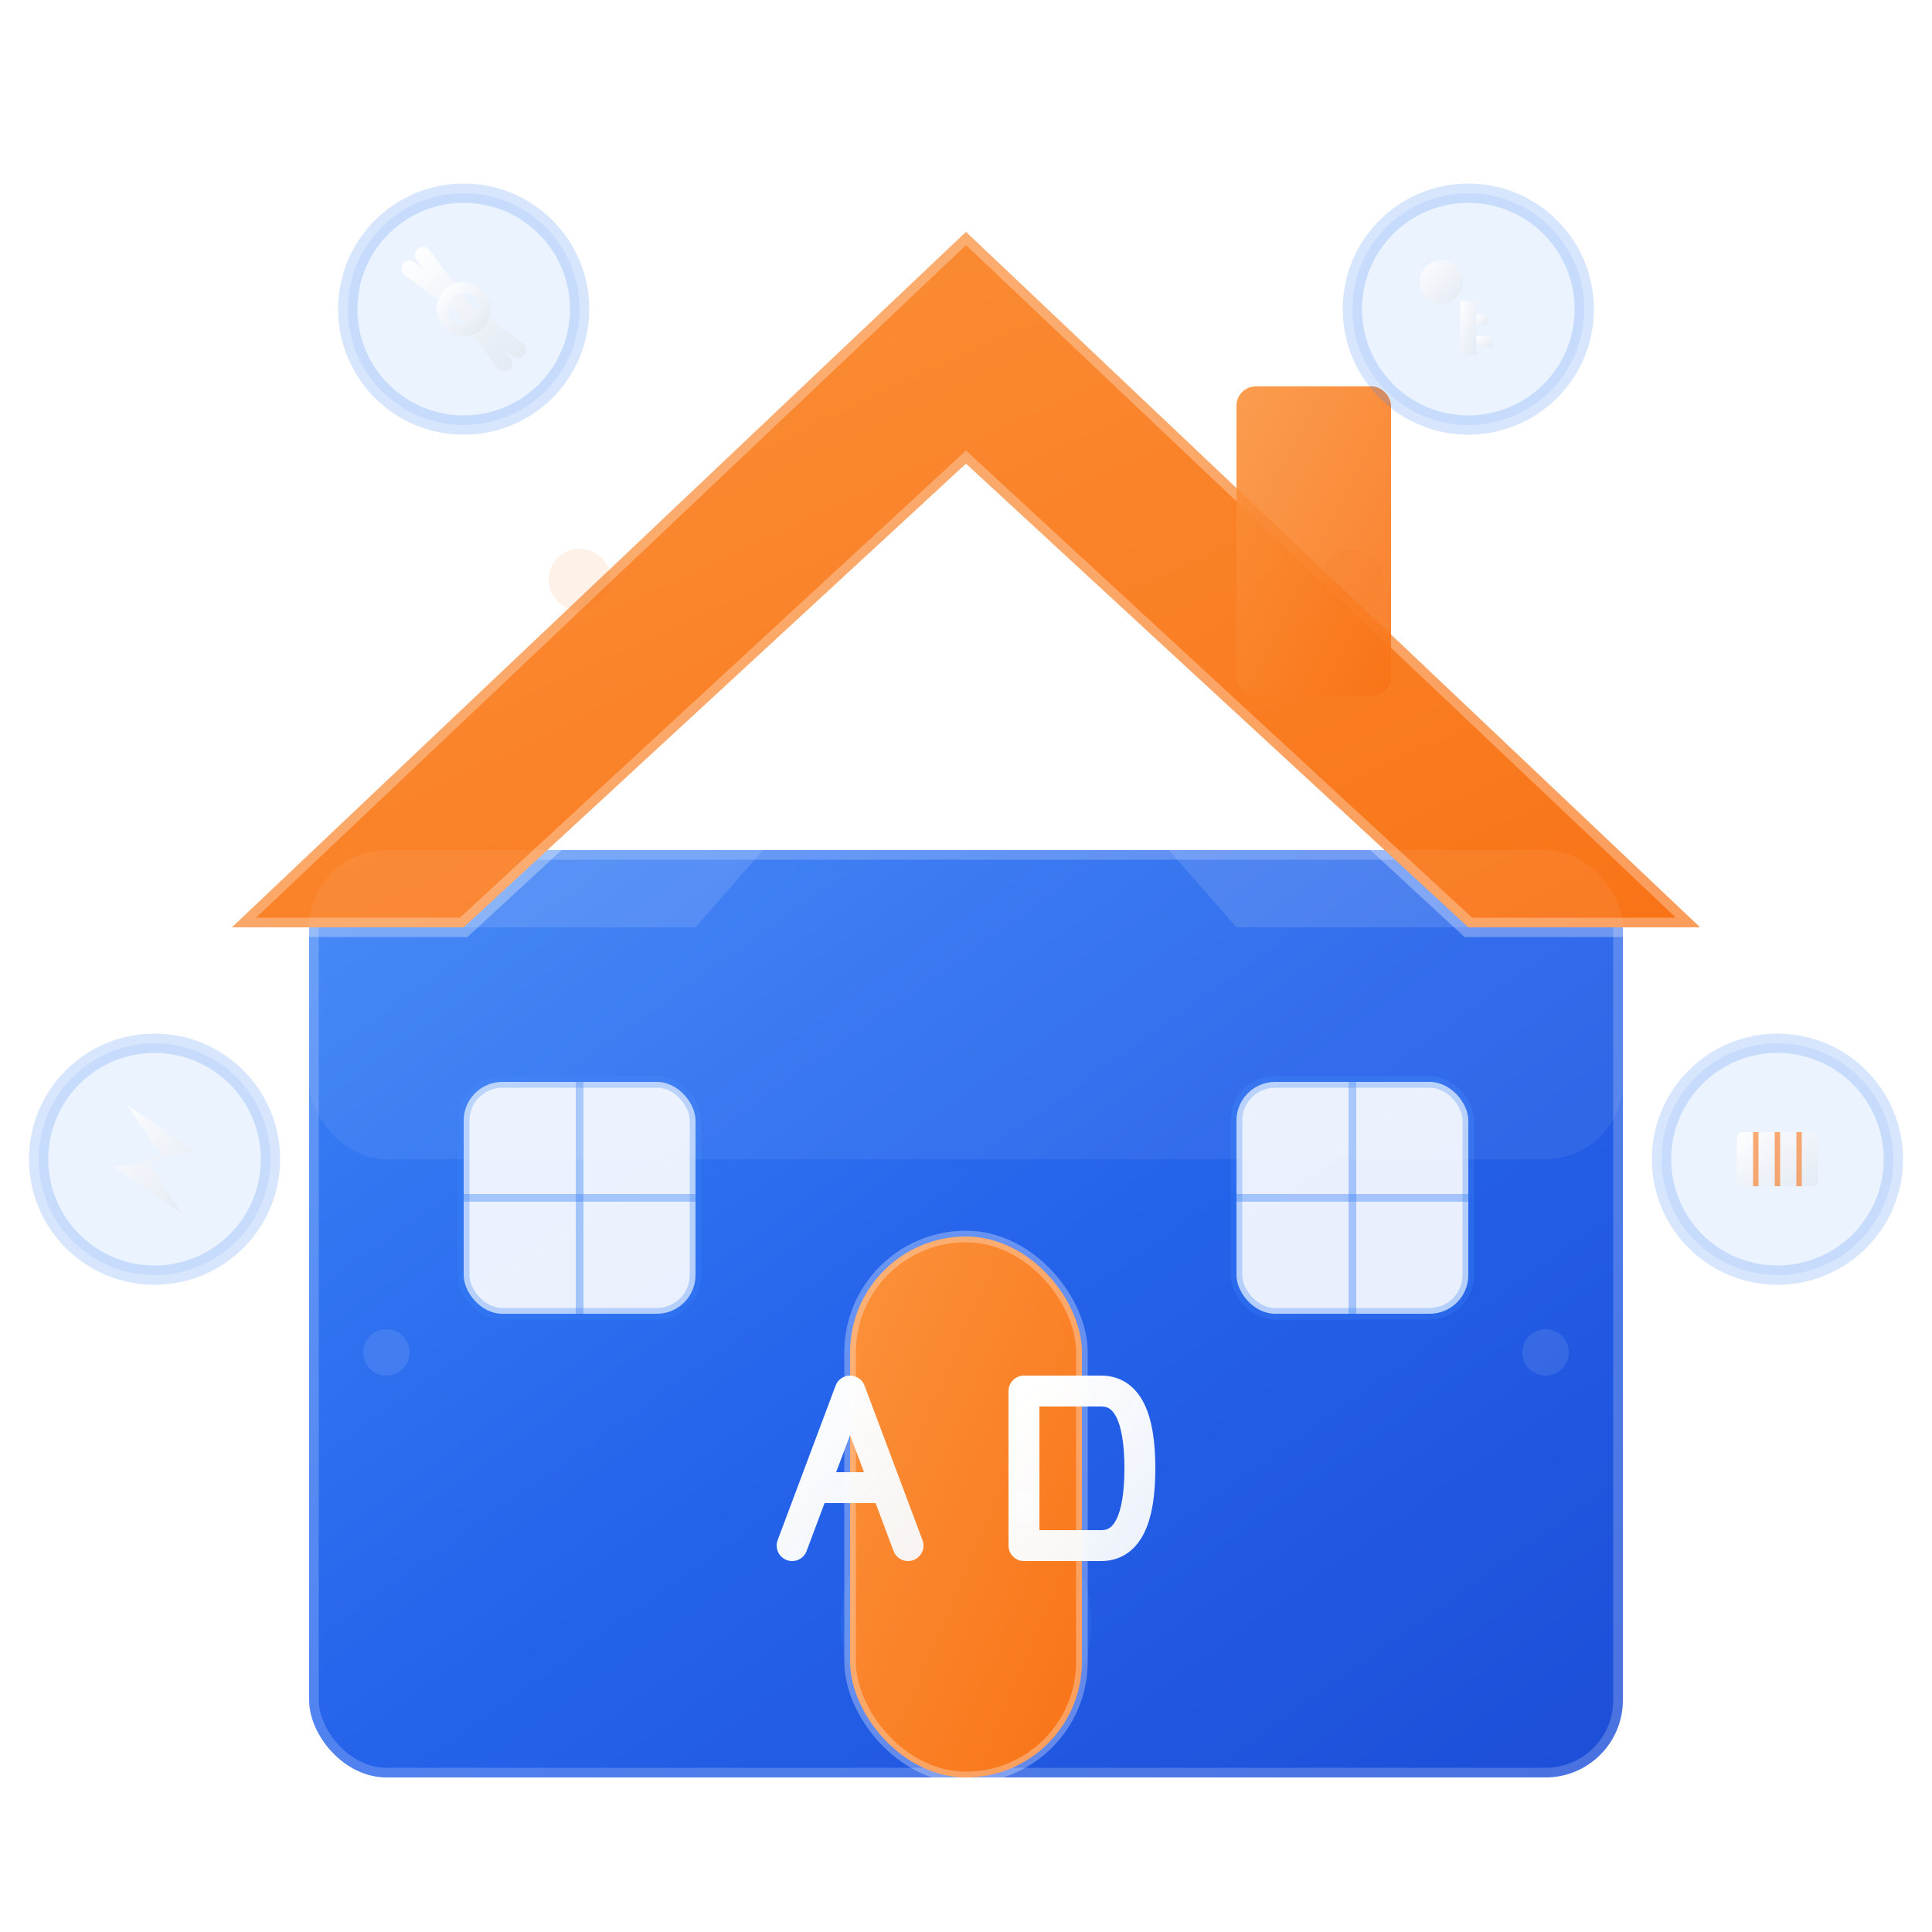
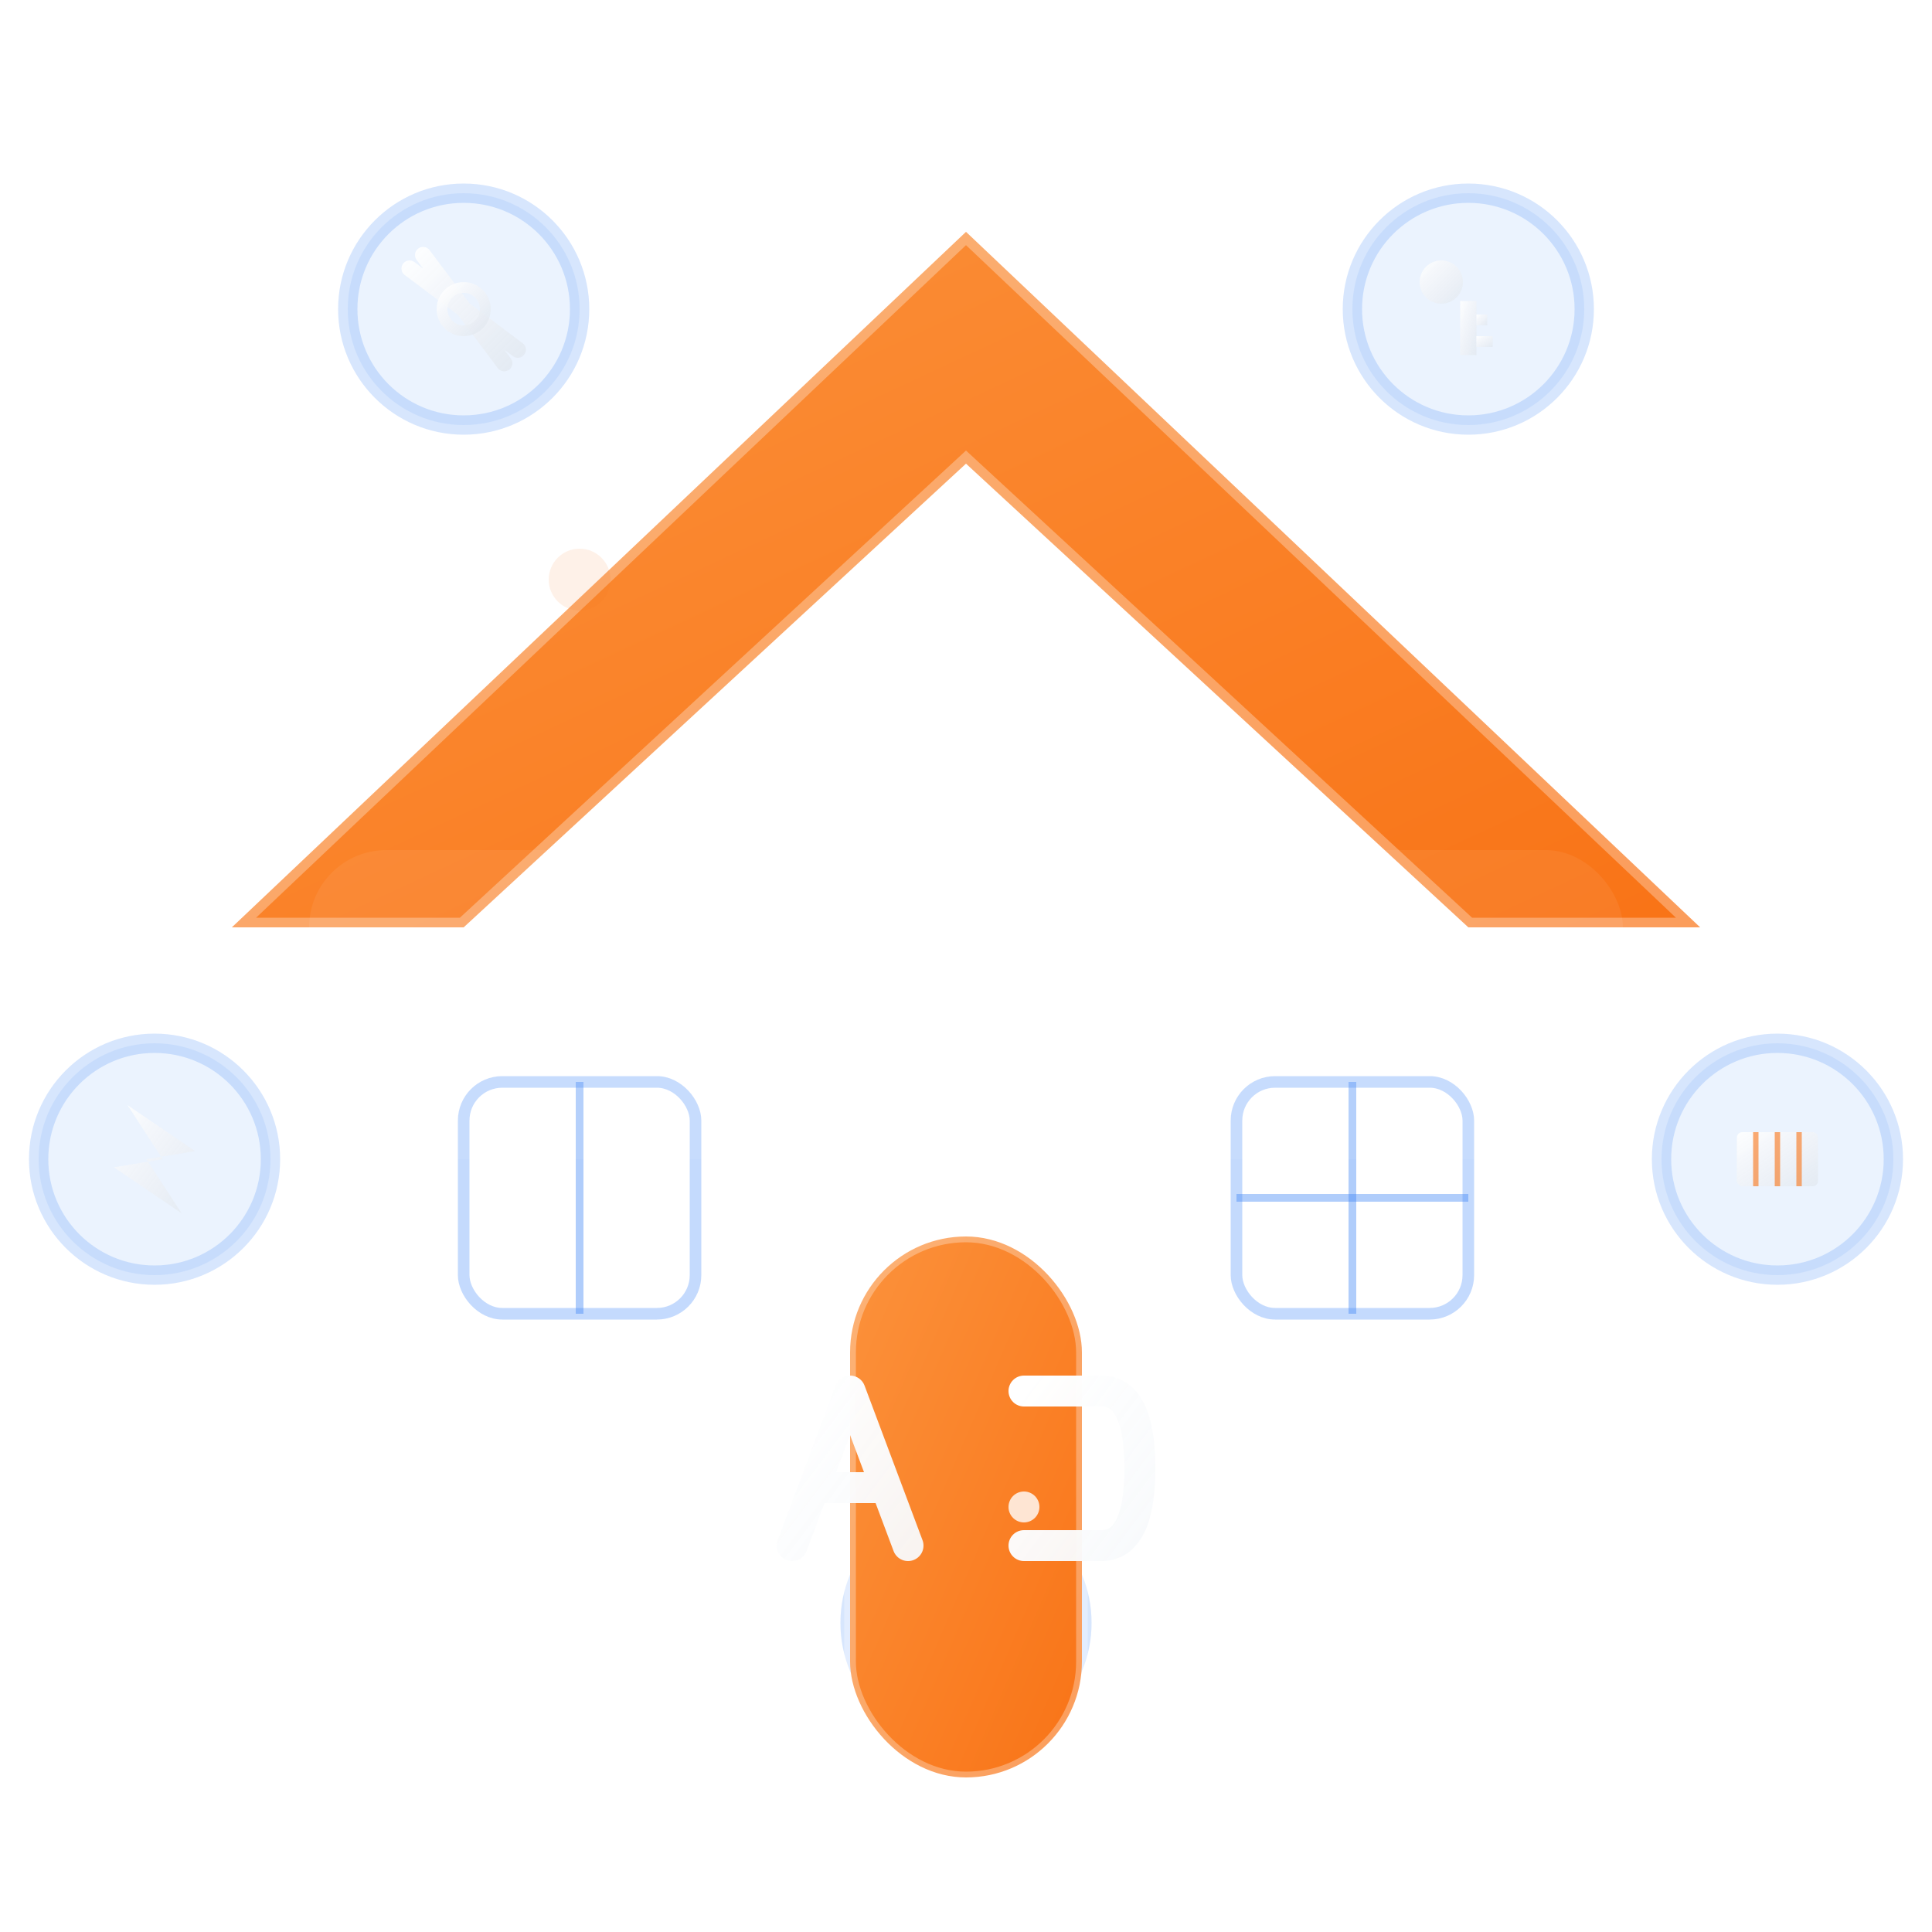
<svg xmlns="http://www.w3.org/2000/svg" width="50" height="50" viewBox="0 0 50 50" fill="none">
  <defs>
    <linearGradient id="houseGradient" x1="0%" y1="0%" x2="100%" y2="100%">
      <stop offset="0%" style="stop-color:#3b82f6;stop-opacity:1" />
      <stop offset="50%" style="stop-color:#2563eb;stop-opacity:1" />
      <stop offset="100%" style="stop-color:#1d4ed8;stop-opacity:1" />
    </linearGradient>
    <linearGradient id="orangeGradient" x1="0%" y1="0%" x2="100%" y2="100%">
      <stop offset="0%" style="stop-color:#fb923c;stop-opacity:1" />
      <stop offset="100%" style="stop-color:#f97316;stop-opacity:1" />
    </linearGradient>
    <linearGradient id="whiteGradient" x1="0%" y1="0%" x2="100%" y2="100%">
      <stop offset="0%" style="stop-color:#ffffff;stop-opacity:1" />
      <stop offset="100%" style="stop-color:#f8fafc;stop-opacity:0.95" />
    </linearGradient>
    <linearGradient id="toolGradient" x1="0%" y1="0%" x2="100%" y2="100%">
      <stop offset="0%" style="stop-color:#ffffff;stop-opacity:0.9" />
      <stop offset="100%" style="stop-color:#e2e8f0;stop-opacity:0.8" />
    </linearGradient>
    <filter id="shadow" x="-50%" y="-50%" width="200%" height="200%">
      <feDropShadow dx="0" dy="2" stdDeviation="2" flood-opacity="0.25" />
    </filter>
    <filter id="innerShadow" x="-50%" y="-50%" width="200%" height="200%">
      <feOffset dx="0" dy="1" />
      <feGaussianBlur stdDeviation="1" result="offset-blur" />
      <feFlood flood-color="#1e40af" flood-opacity="0.2" />
      <feComposite in2="offset-blur" operator="in" />
    </filter>
  </defs>
  <g filter="url(#shadow)">
-     <rect x="8" y="22" width="34" height="24" rx="2" fill="url(#houseGradient)" stroke="rgba(255,255,255,0.2)" stroke-width="0.5" />
    <path d="M6 24 L25 6 L44 24 L38 24 L25 12 L12 24 Z" fill="url(#orangeGradient)" stroke="rgba(255,255,255,0.3)" stroke-width="0.5" />
-     <rect x="32" y="10" width="4" height="8" rx="0.5" fill="url(#orangeGradient)" opacity="0.9" />
  </g>
  <g transform="translate(12,8)">
    <circle cx="0" cy="0" r="3" fill="rgba(59,130,246,0.1)" stroke="rgba(59,130,246,0.2)" stroke-width="0.5" />
    <g transform="scale(0.7)">
      <path d="M-2 -1.5 L2 1.5 M-1.5 -2 L1.5 2" stroke="url(#toolGradient)" stroke-width="0.6" stroke-linecap="round" />
      <circle cx="0" cy="0" r="0.8" fill="none" stroke="url(#toolGradient)" stroke-width="0.4" />
    </g>
  </g>
  <g transform="translate(38,8)">
    <circle cx="0" cy="0" r="3" fill="rgba(59,130,246,0.1)" stroke="rgba(59,130,246,0.2)" stroke-width="0.5" />
    <g transform="scale(0.7)">
      <circle cx="-1" cy="-1" r="0.8" fill="url(#toolGradient)" />
      <rect x="-0.3" y="-0.3" width="0.6" height="2" fill="url(#toolGradient)" />
      <rect x="0.3" y="1" width="0.6" height="0.4" fill="url(#toolGradient)" />
      <rect x="0.3" y="0.2" width="0.4" height="0.4" fill="url(#toolGradient)" />
    </g>
  </g>
  <g transform="translate(4,30)">
    <circle cx="0" cy="0" r="3" fill="rgba(59,130,246,0.1)" stroke="rgba(59,130,246,0.2)" stroke-width="0.5" />
    <g transform="scale(0.7)">
      <path d="M-1 -2 L1.5 -0.3 L-0.3 0 L1 2 L-1.5 0.3 L0.3 0 Z" fill="url(#toolGradient)" />
    </g>
  </g>
  <g transform="translate(46,30)">
    <circle cx="0" cy="0" r="3" fill="rgba(59,130,246,0.1)" stroke="rgba(59,130,246,0.2)" stroke-width="0.5" />
    <g transform="scale(0.7)">
      <rect x="-1.5" y="-1" width="3" height="2" rx="0.2" fill="url(#toolGradient)" />
      <line x1="-0.8" y1="-1" x2="-0.8" y2="1" stroke="rgba(249,115,22,0.6)" stroke-width="0.2" />
      <line x1="0" y1="-1" x2="0" y2="1" stroke="rgba(249,115,22,0.6)" stroke-width="0.2" />
      <line x1="0.8" y1="-1" x2="0.8" y2="1" stroke="rgba(249,115,22,0.6)" stroke-width="0.2" />
    </g>
  </g>
  <g transform="translate(25,42)">
    <circle cx="0" cy="0" r="3" fill="rgba(59,130,246,0.1)" stroke="rgba(59,130,246,0.2)" stroke-width="0.5" />
    <g transform="scale(0.7)">
      <rect x="-1.2" y="-1.2" width="2.4" height="2.4" rx="0.2" fill="rgba(255,255,255,0.95)" stroke="rgba(249,115,22,0.4)" stroke-width="0.3" />
      <line x1="-1.2" y1="0" x2="1.2" y2="0" stroke="rgba(249,115,22,0.5)" stroke-width="0.2" />
      <line x1="0" y1="-1.2" x2="0" y2="1.2" stroke="rgba(249,115,22,0.5)" stroke-width="0.2" />
    </g>
  </g>
  <rect x="22" y="32" width="6" height="14" rx="3" fill="url(#orangeGradient)" stroke="rgba(255,255,255,0.3)" stroke-width="0.3" />
  <circle cx="26.5" cy="39" r="0.4" fill="rgba(255,255,255,0.8)" />
  <rect x="12" y="28" width="6" height="6" rx="1" fill="rgba(255,255,255,0.9)" stroke="rgba(59,130,246,0.3)" stroke-width="0.3" />
-   <line x1="12" y1="31" x2="18" y2="31" stroke="rgba(59,130,246,0.4)" stroke-width="0.2" />
  <line x1="15" y1="28" x2="15" y2="34" stroke="rgba(59,130,246,0.4)" stroke-width="0.2" />
  <rect x="32" y="28" width="6" height="6" rx="1" fill="rgba(255,255,255,0.9)" stroke="rgba(59,130,246,0.3)" stroke-width="0.3" />
  <line x1="32" y1="31" x2="38" y2="31" stroke="rgba(59,130,246,0.4)" stroke-width="0.2" />
  <line x1="35" y1="28" x2="35" y2="34" stroke="rgba(59,130,246,0.4)" stroke-width="0.2" />
  <g transform="translate(25,38)">
    <g transform="translate(-3,0)">
      <path d="M-1.5 2 L0 -2 L1.5 2 M-0.8 0.5 L0.8 0.5" stroke="url(#whiteGradient)" stroke-width="0.8" stroke-linecap="round" stroke-linejoin="round" fill="none" />
    </g>
    <g transform="translate(3,0)">
-       <path d="M-1.5 -2 L-1.5 2 M-1.5 -2 L0.5 -2 Q1.5 -2 1.5 0 Q1.5 2 0.5 2 L-1.5 2" stroke="url(#whiteGradient)" stroke-width="0.8" stroke-linecap="round" stroke-linejoin="round" fill="none" />
+       <path d="M-1.5 -2 M-1.5 -2 L0.5 -2 Q1.5 -2 1.5 0 Q1.5 2 0.5 2 L-1.5 2" stroke="url(#whiteGradient)" stroke-width="0.8" stroke-linecap="round" stroke-linejoin="round" fill="none" />
    </g>
  </g>
  <path d="M12 24 L25 12 L38 24 L32 24 L25 16 L18 24 Z" fill="rgba(255,255,255,0.15)" opacity="0.8" />
  <rect x="8" y="22" width="34" height="8" rx="2" fill="rgba(255,255,255,0.1)" opacity="0.6" />
  <circle cx="15" cy="15" r="0.8" fill="rgba(249,115,22,0.1)" />
-   <circle cx="35" cy="15" r="0.8" fill="rgba(249,115,22,0.1)" />
  <circle cx="10" cy="35" r="0.6" fill="rgba(255,255,255,0.1)" />
  <circle cx="40" cy="35" r="0.6" fill="rgba(255,255,255,0.1)" />
</svg>